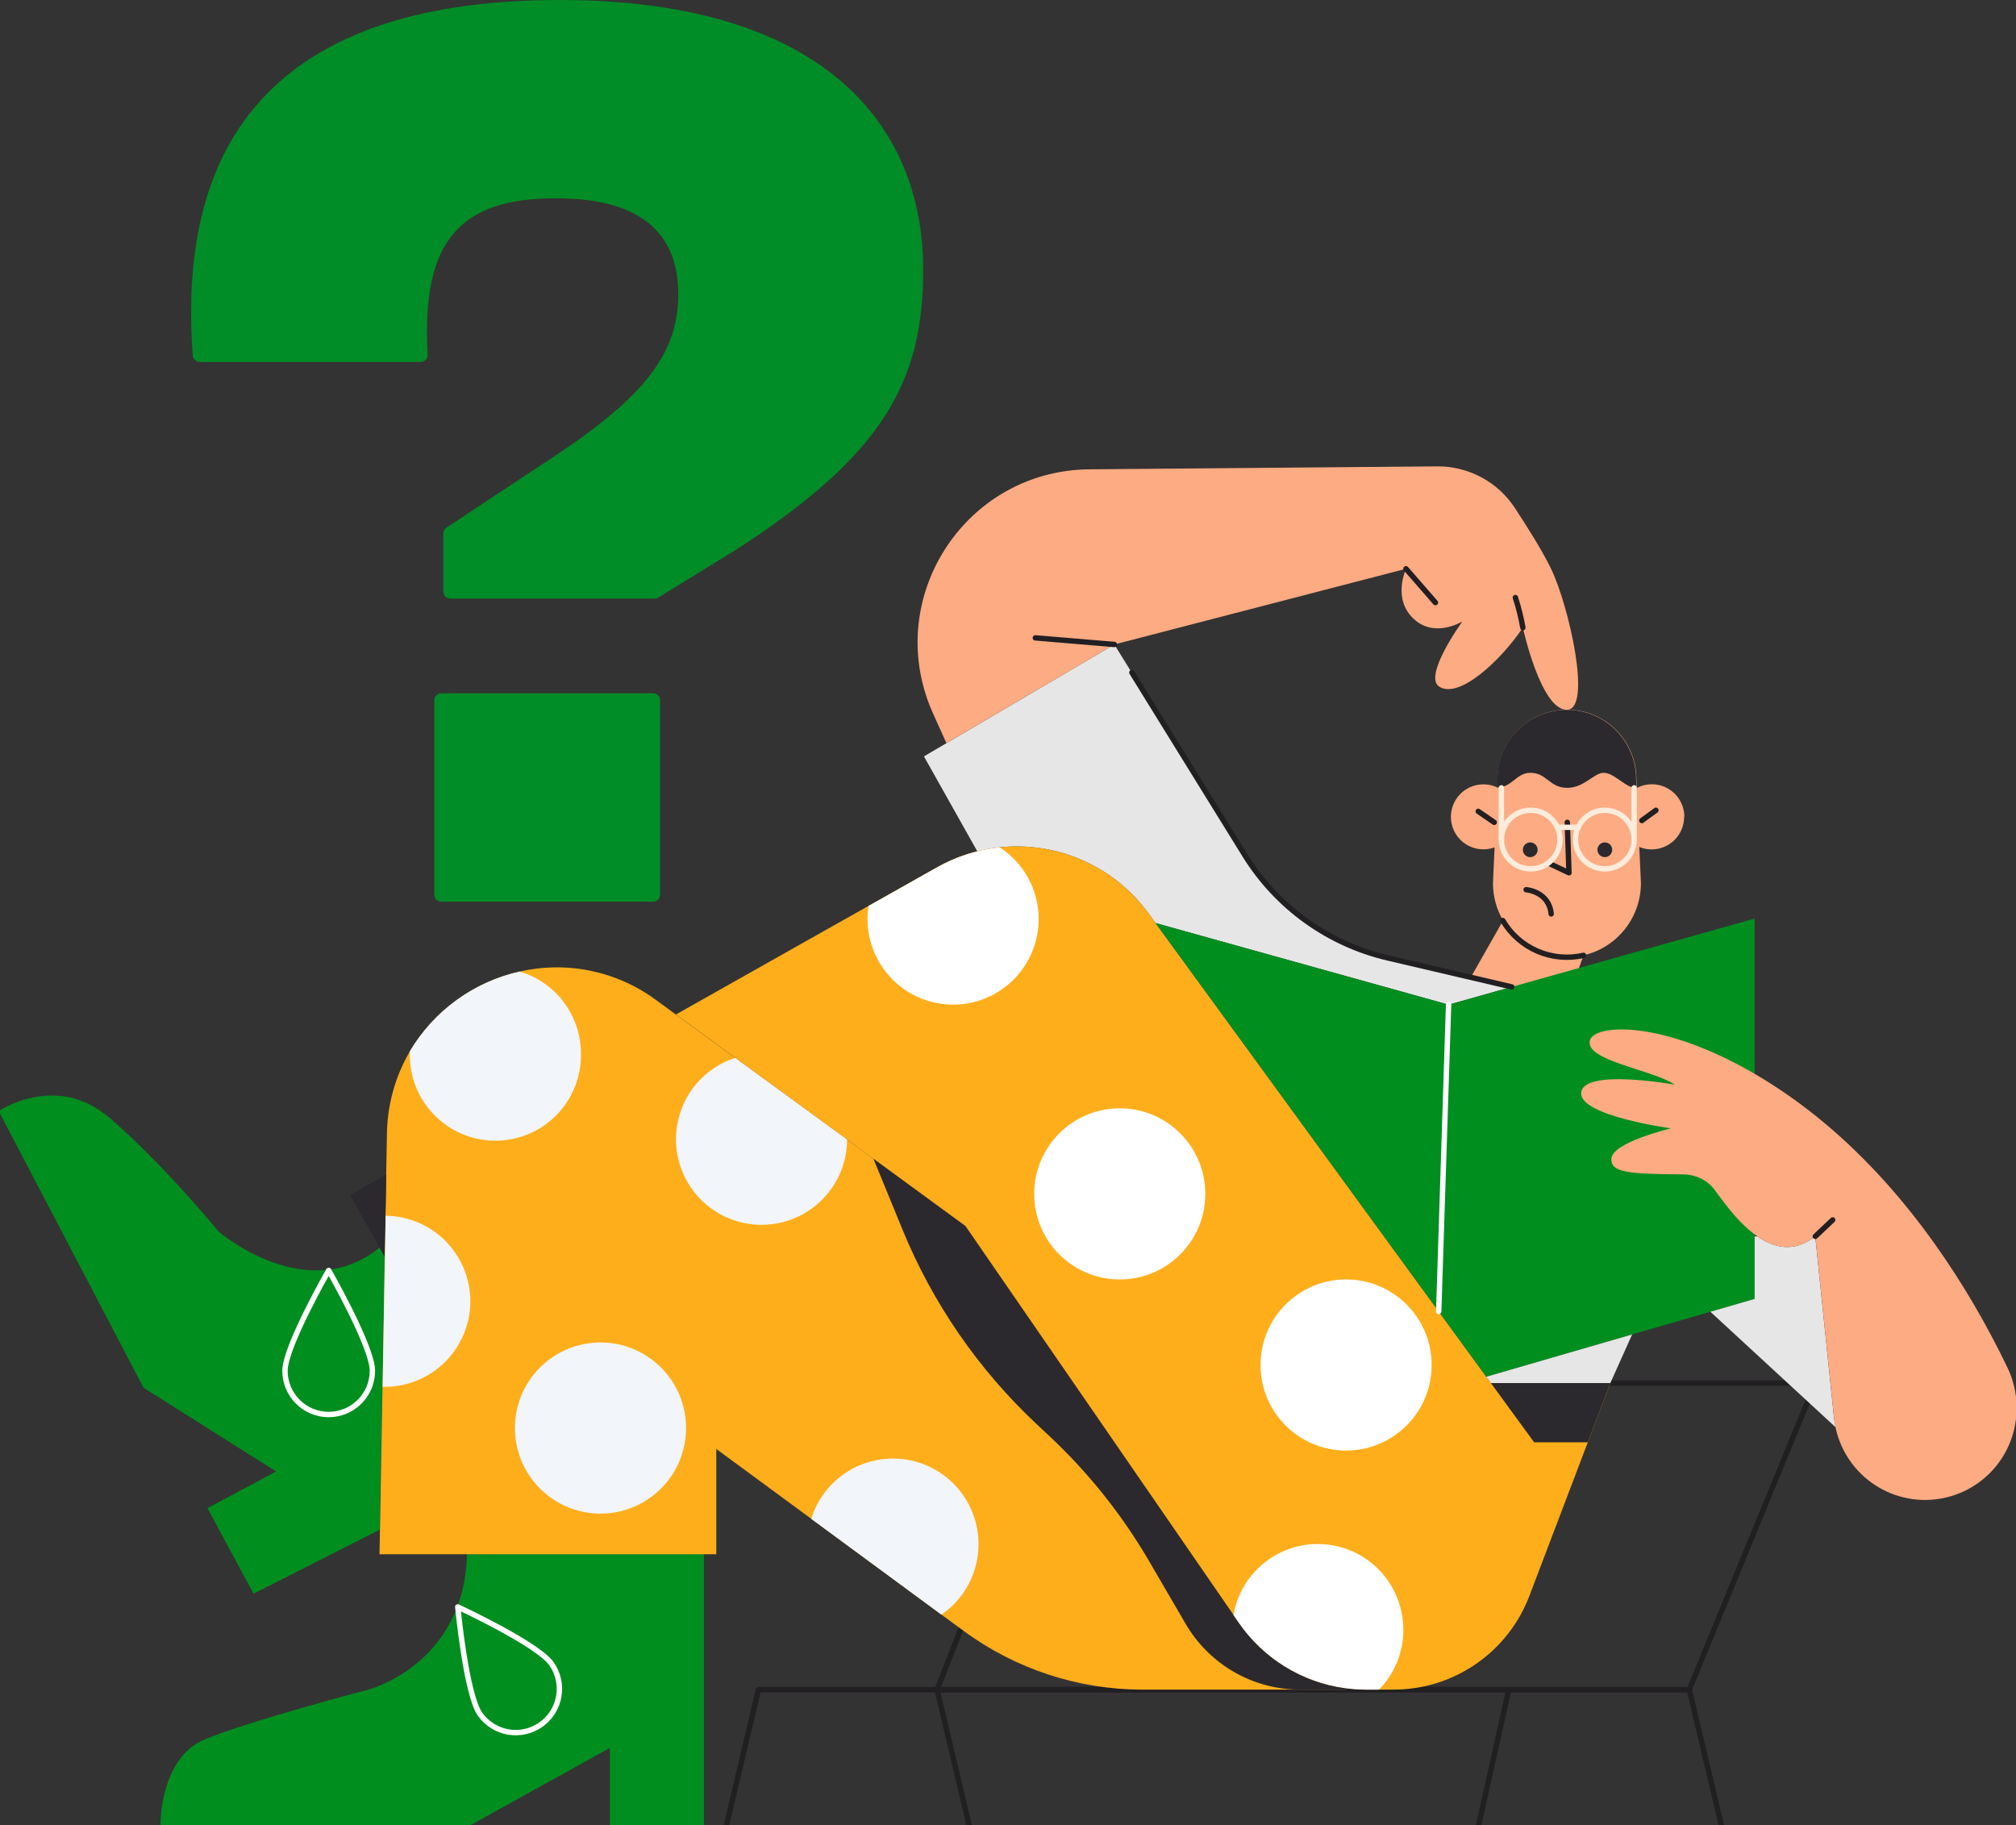
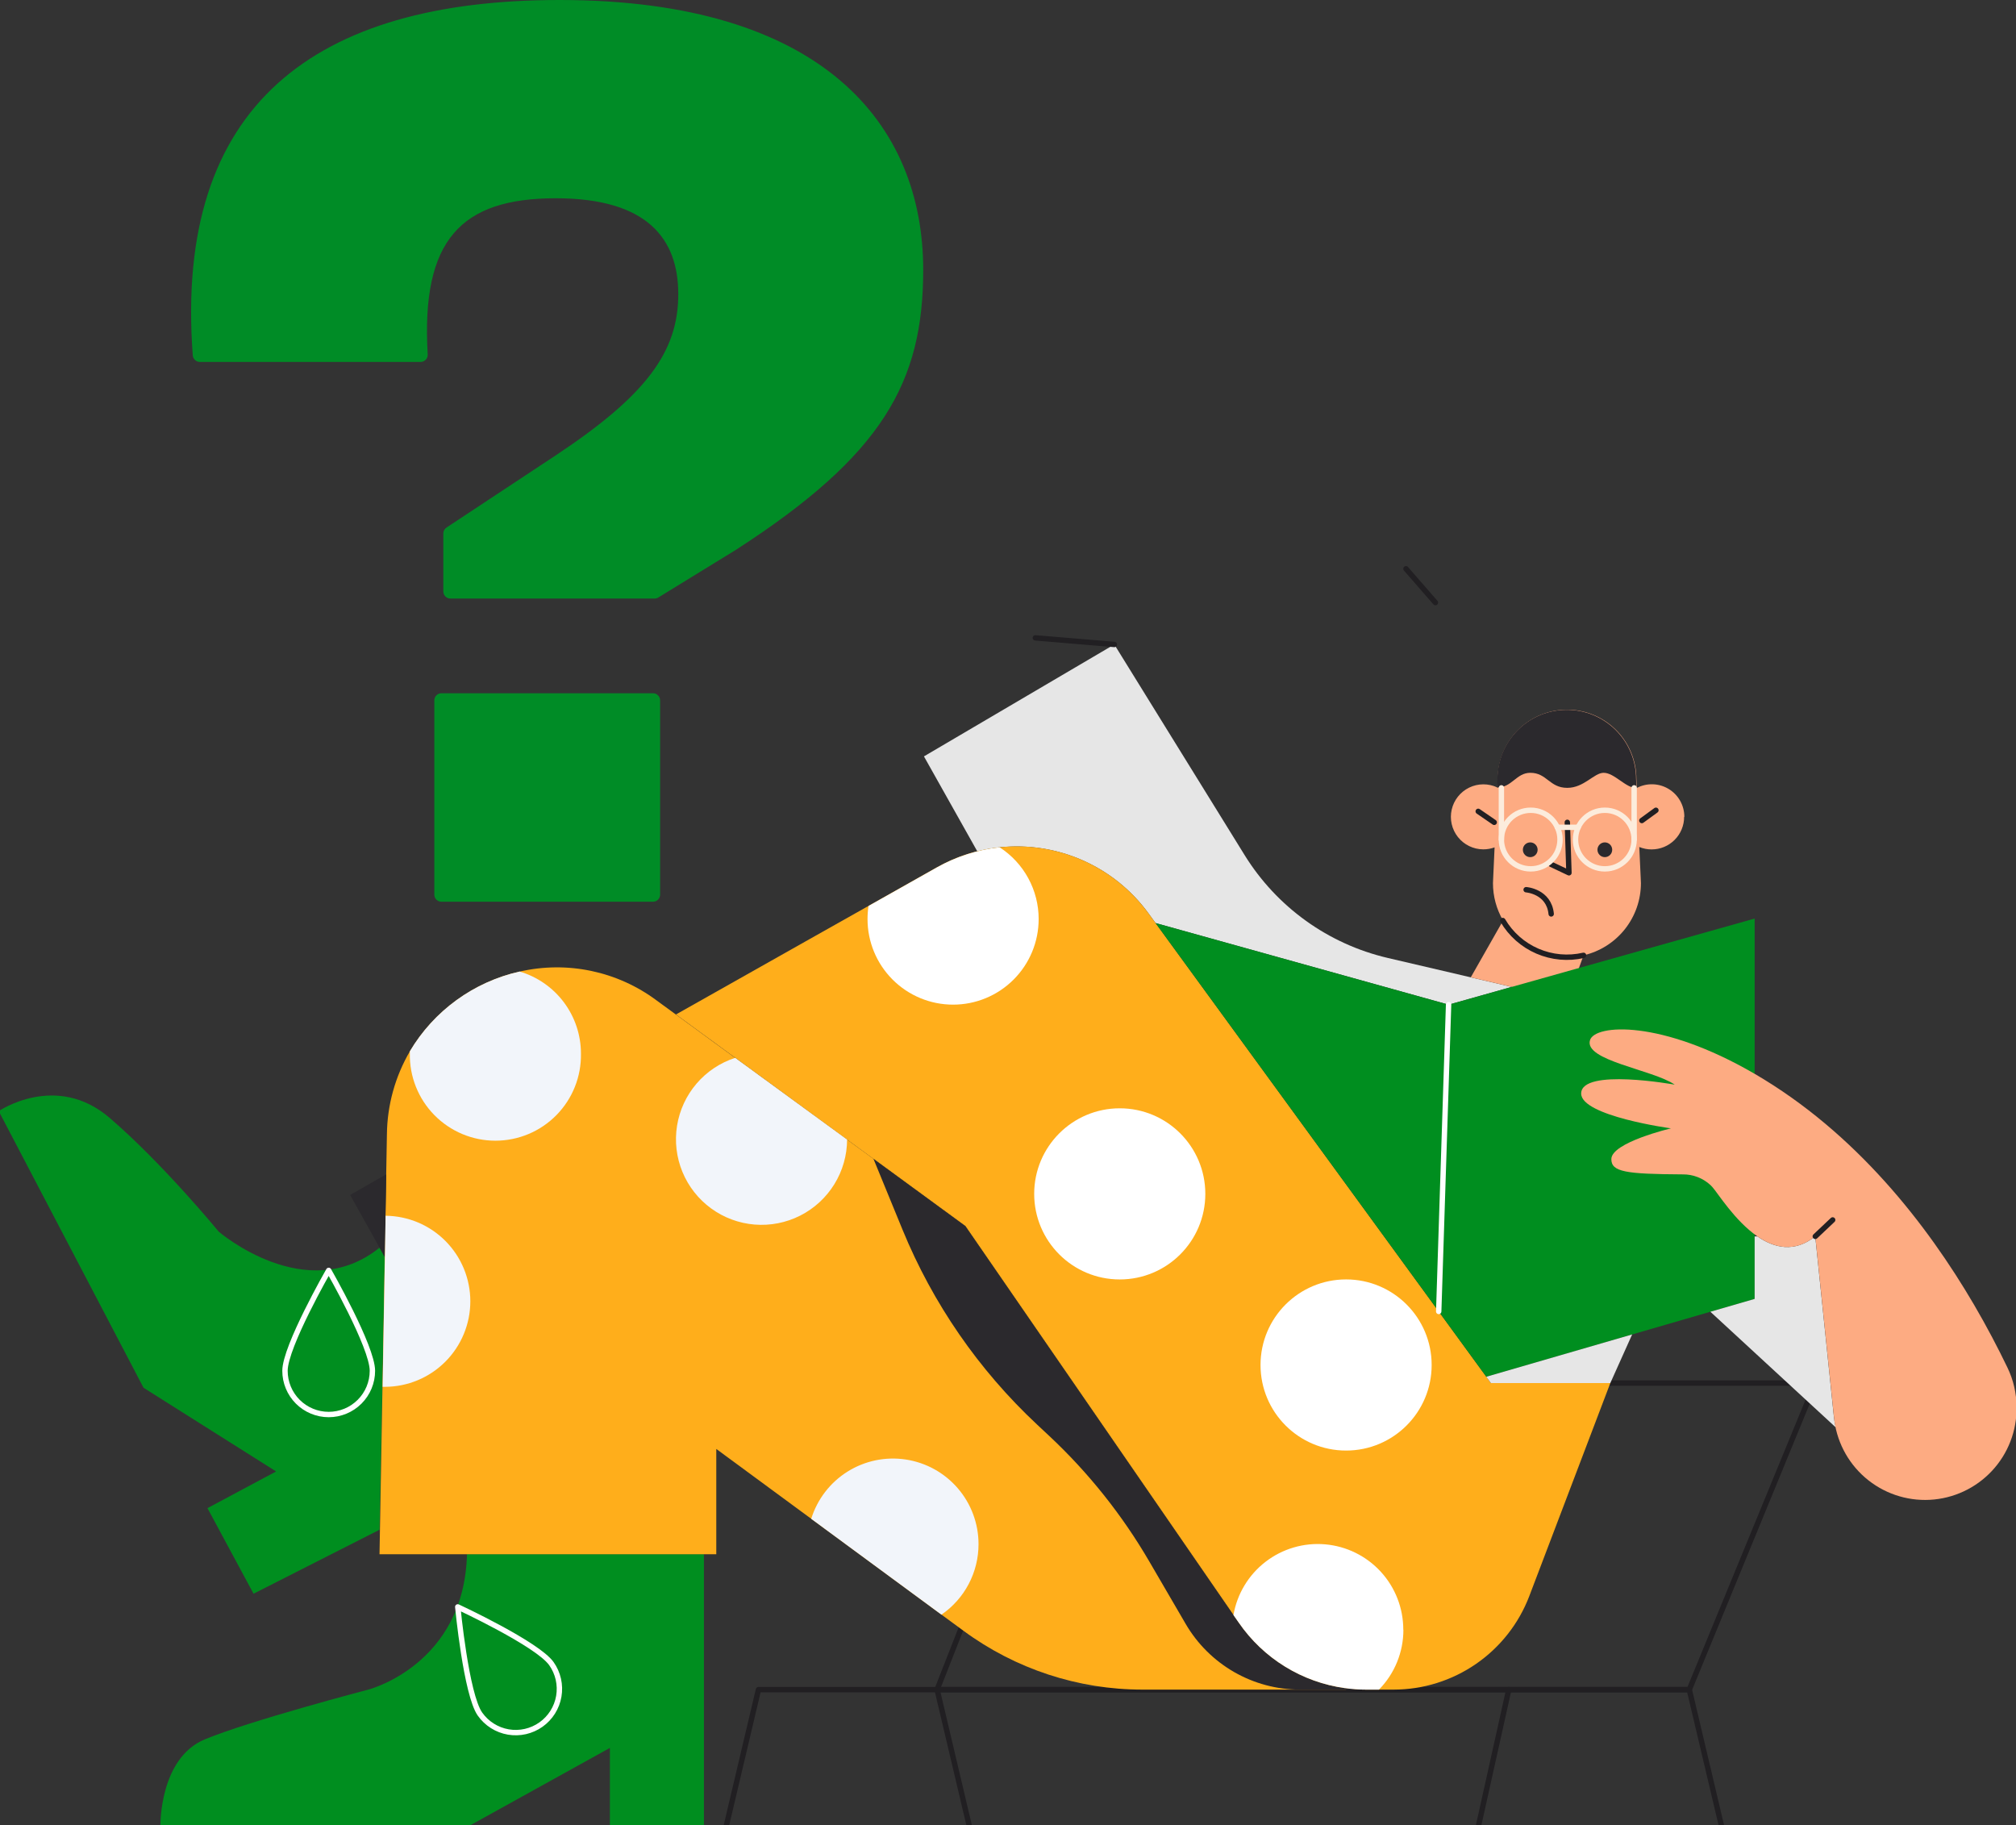
<svg xmlns="http://www.w3.org/2000/svg" width="749" height="678" viewBox="0 0 749 678" fill="none">
  <rect x="0" y="0" width="749" height="678" fill="#333333" stroke="none" />
  <g clip-path="url(#clip0_1317_183)">
    <path d="M141 568.31L94.2 592.07L77.08 560.28L102.58 546.65L53.33 515.56L-0.47 412.79C-0.47 412.79 20.84 398.19 40.75 415.31C60.66 432.43 81.27 457.57 81.27 457.57C81.27 457.57 113.76 485.52 141.01 463.51L143 467L141 568.31Z" fill="#008E1F" />
    <path d="M261.53 577.39V678H226.59V649.36L174.89 678H59.61C59.61 678 59.26 653.2 76.03 646.21C92.8 639.22 136.82 627.7 136.82 627.7C136.82 627.7 172.45 618.61 173.5 577.39H261.53Z" fill="#008E1F" />
    <path d="M561.64 366.64L538.2 373.24L429.32 342.92L426.71 339.34C420.456 330.757 412.053 323.97 402.347 319.661C392.64 315.352 381.971 313.672 371.41 314.79C368.605 315.086 365.825 315.581 363.09 316.27L343.27 281L414 239.42L462.42 317.69C468.332 327.24 476.071 335.53 485.194 342.084C494.316 348.637 504.642 353.325 515.58 355.88L561.64 366.64Z" fill="#E6E6E6" />
    <path d="M625.7 303.49C625.7 305.076 625.387 306.647 624.78 308.112C624.173 309.577 623.283 310.908 622.161 312.029C621.039 313.15 619.708 314.039 618.242 314.645C616.776 315.25 615.206 315.562 613.62 315.56C612.049 315.567 610.492 315.261 609.04 314.66L609.55 325.77L609.65 328.08C609.65 334.304 607.543 340.343 603.671 345.215C599.8 350.088 594.392 353.505 588.33 354.91L582.33 371.47L546.44 363.08L558.44 341.98C555.971 337.768 554.673 332.973 554.68 328.09L554.78 325.8L555.28 314.8C553.931 315.292 552.506 315.542 551.07 315.54C549.261 315.532 547.477 315.118 545.85 314.328C544.222 313.538 542.793 312.393 541.668 310.977C540.542 309.56 539.749 307.91 539.347 306.146C538.945 304.382 538.944 302.551 539.345 300.787C539.745 299.023 540.536 297.371 541.66 295.954C542.784 294.537 544.212 293.39 545.839 292.598C547.465 291.807 549.249 291.391 551.058 291.381C552.867 291.371 554.655 291.767 556.29 292.54L556.44 289.41C556.44 282.578 559.154 276.026 563.985 271.195C568.816 266.364 575.368 263.65 582.2 263.65C589.032 263.65 595.584 266.364 600.415 271.195C605.246 276.026 607.96 282.578 607.96 289.41L608.11 292.73C609.951 291.769 612.009 291.299 614.085 291.365C616.161 291.432 618.185 292.032 619.961 293.109C621.738 294.185 623.206 295.702 624.226 297.511C625.245 299.321 625.78 301.363 625.78 303.44L625.7 303.49Z" fill="#FDAB82" />
    <path d="M164.705 219.734V198.154C164.712 197.708 164.831 197.271 165.051 196.883C165.271 196.496 165.585 196.169 165.963 195.935L206.489 169.158C240.145 146.834 251.997 130.678 251.997 109.287C251.997 88.855 240.673 73.657 206.489 73.657C171.26 73.657 156.401 89.132 158.905 131.674C158.924 132.035 158.869 132.395 158.744 132.733C158.619 133.072 158.426 133.381 158.177 133.642C157.929 133.903 157.629 134.11 157.298 134.251C156.967 134.392 156.61 134.464 156.25 134.462H74.255C73.576 134.459 72.925 134.197 72.433 133.727C71.942 133.258 71.648 132.618 71.613 131.939C64.668 38.758 117.159 0 207.91 0C305.557 0 343 46.099 343 100.257C343 142.079 327.839 169.158 273.323 204.322L244.573 221.979C244.157 222.234 243.678 222.37 243.189 222.37H167.36C166.66 222.37 165.988 222.094 165.491 221.6C164.994 221.106 164.712 220.436 164.705 219.734V219.734ZM161.358 332.351V260.208C161.356 259.859 161.424 259.513 161.556 259.19C161.688 258.868 161.882 258.574 162.128 258.327C162.373 258.08 162.665 257.883 162.986 257.749C163.308 257.616 163.652 257.547 164 257.547H242.611C242.959 257.547 243.303 257.616 243.625 257.749C243.946 257.883 244.238 258.08 244.483 258.327C244.729 258.574 244.923 258.868 245.055 259.19C245.187 259.513 245.255 259.859 245.253 260.208V332.351C245.253 333.054 244.974 333.727 244.479 334.224C243.983 334.721 243.311 335 242.611 335H164.038C163.688 335.005 163.34 334.94 163.015 334.809C162.69 334.678 162.395 334.484 162.145 334.238C161.896 333.991 161.698 333.697 161.563 333.374C161.428 333.05 161.358 332.702 161.358 332.351V332.351Z" fill="#008C26" />
    <path d="M269.91 678L281.79 627.7H627.62L639.5 678" stroke="#211F22" stroke-width="2" stroke-linecap="round" stroke-linejoin="round" />
    <path d="M674.43 513.82L627.62 627.7H348.16L392.87 513.82H674.43Z" stroke="#211F22" stroke-width="2" stroke-linecap="round" stroke-linejoin="round" />
    <path d="M560.55 627.7L549.37 678" stroke="#211F22" stroke-width="2" stroke-linecap="round" stroke-linejoin="round" />
    <path d="M348.16 627.7L360.04 678" stroke="#211F22" stroke-width="2" stroke-linecap="round" stroke-linejoin="round" />
    <path d="M500.11 627.7H424.43C400.526 627.69 377.251 620.041 358 605.87L349.82 599.87L301.44 564.27L297.87 561.65L266.12 538.29V577.41H141L142.1 515.21L143.21 451.66L143.75 421.37C143.874 410.538 146.813 399.923 152.28 390.57C156.704 383.118 162.603 376.647 169.615 371.554C176.627 366.461 184.605 362.853 193.06 360.95C201.802 358.943 210.876 358.858 219.654 360.702C228.432 362.546 236.705 366.275 243.9 371.63L251.11 376.9L273.11 392.99L291.74 406.61L314.74 423.38L358.66 455.5L460.26 602.85C464.782 609.409 470.619 614.956 477.401 619.138C484.182 623.319 491.759 626.045 499.65 627.14L500.11 627.7Z" fill="#FFAE1B" />
    <path d="M598.28 513.81L568.19 592.92C564.296 603.145 557.388 611.945 548.38 618.156C539.373 624.367 528.691 627.695 517.75 627.7H507.58C504.927 627.7 502.277 627.513 499.65 627.14C491.759 626.044 484.182 623.319 477.401 619.137C470.619 614.956 464.782 609.409 460.26 602.85L458.26 600L358.64 455.48L324.46 430.48L251.14 376.88L299.01 349.88L322.68 336.55L348.06 322.24C360.982 314.949 376.133 312.66 390.632 315.809C405.131 318.958 417.967 327.325 426.7 339.32L429.31 342.9L552.2 511.46L553.9 513.8L598.28 513.81Z" fill="#FFAE1B" />
-     <path d="M553.91 513.82L569.98 535.82H589.91L598.28 513.82H553.91Z" fill="#2B292D" />
    <path d="M608 292.78C604 292.78 599.82 287.1 595.81 287.1C592.21 287.1 588.55 292.69 582.28 292.69C575.63 292.69 574.75 287.1 568.56 287.1C563.32 287.1 561.75 292.59 556.18 292.59L556.33 289.46C556.33 282.628 559.044 276.076 563.875 271.245C568.706 266.414 575.258 263.7 582.09 263.7C588.922 263.7 595.474 266.414 600.305 271.245C605.136 276.076 607.85 282.628 607.85 289.46L608 292.78Z" fill="#2B292D" />
    <path d="M568.53 318.43C570.043 318.43 571.27 317.203 571.27 315.69C571.27 314.177 570.043 312.95 568.53 312.95C567.017 312.95 565.79 314.177 565.79 315.69C565.79 317.203 567.017 318.43 568.53 318.43Z" fill="#2B292D" />
    <path d="M596.24 318.43C597.753 318.43 598.98 317.203 598.98 315.69C598.98 314.177 597.753 312.95 596.24 312.95C594.727 312.95 593.5 314.177 593.5 315.69C593.5 317.203 594.727 318.43 596.24 318.43Z" fill="#2B292D" />
    <path d="M582.3 305.5L582.91 324.25L576.27 321.1" stroke="#211F22" stroke-width="2" stroke-linecap="round" stroke-linejoin="round" />
    <path d="M567 330.53C567 330.53 575.5 331.12 576.31 339.53" stroke="#211F22" stroke-width="2" stroke-linecap="round" stroke-linejoin="round" />
    <path d="M204.86 618.05C206.092 619.791 206.969 621.758 207.44 623.838C207.912 625.918 207.969 628.071 207.609 630.173C207.249 632.276 206.478 634.286 205.34 636.091C204.203 637.895 202.721 639.458 200.98 640.69C199.239 641.922 197.272 642.798 195.192 643.27C193.111 643.742 190.959 643.799 188.856 643.439C186.754 643.078 184.743 642.307 182.939 641.17C181.135 640.033 179.572 638.551 178.34 636.81C173.16 629.48 170.07 596.97 170.07 596.97C170.07 596.97 199.69 610.73 204.86 618.05Z" stroke="white" stroke-width="2" stroke-linecap="round" stroke-linejoin="round" />
    <path d="M138.36 509.26C138.36 513.567 136.649 517.698 133.603 520.743C130.558 523.789 126.427 525.5 122.12 525.5C117.813 525.5 113.682 523.789 110.636 520.743C107.591 517.698 105.88 513.567 105.88 509.26C105.88 500.26 122.12 471.96 122.12 471.96C122.12 471.96 138.36 500.29 138.36 509.26Z" stroke="white" stroke-width="2" stroke-linecap="round" stroke-linejoin="round" />
    <path d="M142.95 467L130.09 443.93L143.5 436.26L142.95 467Z" fill="#2B292D" />
    <path d="M507.58 627.7H483C474.398 627.7 465.947 625.443 458.49 621.157C451.033 616.87 444.83 610.703 440.5 603.27L427 580.1C416.911 562.78 404.345 547.027 389.7 533.34L385.23 529.16C363.592 508.922 346.569 484.259 335.32 456.85L324.5 430.48L358.68 455.48L460.26 602.85C464.782 609.409 470.619 614.956 477.401 619.138C484.182 623.319 491.759 626.045 499.65 627.14C502.277 627.513 504.927 627.701 507.58 627.7V627.7Z" fill="#2B292D" />
-     <path d="M223.1 562.31C240.657 562.31 254.89 548.078 254.89 530.52C254.89 512.963 240.657 498.73 223.1 498.73C205.543 498.73 191.31 512.963 191.31 530.52C191.31 548.078 205.543 562.31 223.1 562.31Z" fill="#F2F5FA" />
    <path d="M174.74 483.42C174.74 491.843 171.397 499.921 165.447 505.881C159.496 511.842 151.422 515.197 143 515.21C142.71 515.21 142.43 515.21 142.16 515.21L143.27 451.66C151.641 451.742 159.642 455.123 165.535 461.07C171.427 467.017 174.735 475.048 174.74 483.42V483.42Z" fill="#F2F5FA" />
    <path d="M215.84 391.42C215.915 395.641 215.148 399.835 213.584 403.757C212.021 407.679 209.691 411.25 206.732 414.262C203.773 417.274 200.244 419.666 196.351 421.299C192.457 422.932 188.277 423.773 184.055 423.773C179.833 423.773 175.653 422.932 171.759 421.299C167.866 419.666 164.336 417.274 161.377 414.262C158.419 411.25 156.089 407.679 154.526 403.757C152.962 399.835 152.195 395.641 152.27 391.42C152.27 391.13 152.27 390.83 152.27 390.55C156.694 383.097 162.593 376.627 169.605 371.533C176.617 366.44 184.595 362.832 193.05 360.93V360.93C199.631 362.871 205.407 366.889 209.515 372.385C213.623 377.881 215.842 384.558 215.84 391.42V391.42Z" fill="#F2F5FA" />
    <path d="M314.72 423.36C314.699 429.219 313.059 434.959 309.981 439.945C306.902 444.93 302.506 448.969 297.278 451.613C292.049 454.258 286.191 455.406 280.351 454.93C274.511 454.455 268.916 452.375 264.184 448.919C259.452 445.464 255.766 440.768 253.535 435.35C251.304 429.932 250.614 424.003 251.54 418.217C252.467 412.432 254.974 407.015 258.786 402.565C262.598 398.115 267.565 394.804 273.14 393L314.72 423.36Z" fill="#F2F5FA" />
    <path d="M385.89 341.44C385.89 349.871 382.541 357.957 376.579 363.919C370.617 369.881 362.531 373.23 354.1 373.23C345.669 373.23 337.583 369.881 331.621 363.919C325.659 357.957 322.31 349.871 322.31 341.44C322.312 339.81 322.435 338.182 322.68 336.57V336.57L348.06 322.26C355.249 318.204 363.192 315.662 371.4 314.79C375.85 317.668 379.507 321.615 382.038 326.27C384.57 330.925 385.894 336.141 385.89 341.44V341.44Z" fill="white" />
    <path d="M416.02 475.32C433.577 475.32 447.81 461.087 447.81 443.53C447.81 425.973 433.577 411.74 416.02 411.74C398.463 411.74 384.23 425.973 384.23 443.53C384.23 461.087 398.463 475.32 416.02 475.32Z" fill="white" />
    <path d="M500.11 538.89C517.667 538.89 531.9 524.657 531.9 507.1C531.9 489.542 517.667 475.31 500.11 475.31C482.553 475.31 468.32 489.542 468.32 507.1C468.32 524.657 482.553 538.89 500.11 538.89Z" fill="white" />
    <path d="M521.4 605.45C521.413 613.772 518.151 621.764 512.32 627.7H507.58C504.927 627.7 502.277 627.513 499.65 627.14C491.759 626.045 484.182 623.319 477.401 619.138C470.619 614.956 464.782 609.409 460.26 602.85L458.26 600C459.61 592.15 463.86 585.092 470.167 580.226C476.474 575.36 484.378 573.04 492.315 573.725C500.251 574.411 507.641 578.052 513.02 583.927C518.399 589.803 521.376 597.484 521.36 605.45H521.4Z" fill="white" />
    <path d="M363.55 573.661C363.555 578.817 362.303 583.897 359.902 588.461C357.5 593.025 354.023 596.934 349.77 599.85L301.39 564.25C303.639 556.981 308.421 550.76 314.866 546.716C321.312 542.672 328.995 541.075 336.518 542.214C344.042 543.353 350.907 547.152 355.868 552.923C360.828 558.693 363.554 566.051 363.55 573.661Z" fill="#F2F5FA" />
    <path d="M534.52 487.21L538.19 373.24L651.9 341.25V482.55L552.21 511.47L534.52 487.21Z" fill="#008E1F" />
    <path d="M538.19 373.24L534.52 487.21L429.32 342.91L538.19 373.24Z" fill="#008E1F" />
    <path d="M538.19 373.24L534.52 487.21" stroke="white" stroke-width="2" stroke-linecap="round" stroke-linejoin="round" />
    <path d="M549.2 301.42L555.14 305.5" stroke="#211F22" stroke-width="2" stroke-linecap="round" stroke-linejoin="round" />
    <path d="M609.99 304.83L615.22 301.02" stroke="#211F22" stroke-width="2" stroke-linecap="round" stroke-linejoin="round" />
    <path d="M607.13 311.9V292.69" stroke="#FCECDC" stroke-width="2" stroke-linecap="round" stroke-linejoin="round" />
    <path d="M568.7 322.79C574.714 322.79 579.59 317.914 579.59 311.9C579.59 305.885 574.714 301.01 568.7 301.01C562.686 301.01 557.81 305.885 557.81 311.9C557.81 317.914 562.686 322.79 568.7 322.79Z" stroke="#FCECDC" stroke-width="2" stroke-linecap="round" stroke-linejoin="round" />
    <path d="M596.24 322.79C602.254 322.79 607.13 317.914 607.13 311.9C607.13 305.885 602.254 301.01 596.24 301.01C590.226 301.01 585.35 305.885 585.35 311.9C585.35 317.914 590.226 322.79 596.24 322.79Z" stroke="#FCECDC" stroke-width="2" stroke-linecap="round" stroke-linejoin="round" />
    <path d="M557.81 311.9V292.69" stroke="#FCECDC" stroke-width="2" stroke-linecap="round" stroke-linejoin="round" />
    <path d="M578.58 307.34H586.36" stroke="#FCECDC" stroke-width="2" stroke-linecap="round" stroke-linejoin="round" />
    <path d="M588.33 354.91C582.604 356.231 576.607 355.688 571.211 353.363C565.815 351.037 561.302 347.049 558.33 341.98" stroke="#211F22" stroke-width="2" stroke-linecap="round" stroke-linejoin="round" />
    <path d="M598.28 513.82L606.39 495.75L552.21 511.47L553.91 513.82H598.28Z" fill="#E6E6E6" />
    <path d="M682 530.25L635.45 487.32L651.9 482.55V459.32H652.9C659.21 463.68 666.7 465.46 674.41 459.32L681.33 526.32C681.477 527.642 681.7 528.954 682 530.25V530.25Z" fill="#E6E6E6" />
    <path d="M749.21 522.75C749.336 531.545 746.048 540.046 740.038 546.468C734.028 552.89 725.763 556.733 716.98 557.19C708.196 557.647 699.577 554.682 692.933 548.918C686.289 543.155 682.137 535.04 681.35 526.28L677.26 486.72L674.43 459.32C666.72 465.46 659.23 463.68 652.92 459.32C644.51 453.53 638.18 443.17 636.18 440.98C635.96 440.75 635.74 440.51 635.52 440.29C632.717 437.681 629.019 436.249 625.19 436.29C604 436.17 598.66 435.38 598.66 430.63C598.66 424.41 620.81 419.19 620.81 419.19C620.81 419.19 587.45 414.64 587.45 406.26C587.45 396.66 622.21 402.95 622.21 402.95C614.05 397.35 588.33 394.03 590.74 386.39C592.6 380.53 617.13 378.68 651.9 398.93C689.52 420.84 715.98 454.93 733.42 484.73C738.23 492.95 742.35 500.85 745.83 508.08C748.044 512.654 749.2 517.668 749.21 522.75V522.75Z" fill="#FDAB82" />
    <path d="M674.43 459.32L680.89 453.21" stroke="#211F22" stroke-width="2" stroke-linecap="round" stroke-linejoin="round" />
-     <path d="M582.12 263.7C572.43 263.7 565.79 233.19 565.79 233.19C557.29 245.76 541.98 259.79 534.7 255.08C528.7 251.17 542.94 231.38 543.31 230.87C542.92 231.11 532.98 237.05 525.31 229.99C517.1 222.48 522.4 211.3 522.4 211.3L432.4 234.65L414 239.42L351.62 276.08L346.68 265.14C344.952 261.333 343.596 257.368 342.63 253.3C333.36 214.3 362.57 174.72 404.74 174.36L432.39 174.12L533.9 173.26C539.612 173.206 545.246 174.584 550.288 177.269C555.33 179.954 559.618 183.86 562.76 188.63C567.7 196.13 573.16 204.88 576.26 211.3C582.91 225 591.64 263.7 582.12 263.7Z" fill="#FDAB82" />
    <path d="M522.36 211.3L533.3 223.87" stroke="#211F22" stroke-width="2" stroke-linecap="round" stroke-linejoin="round" />
-     <path d="M565.79 233.19C565.13 229.398 564.198 225.658 563 222" stroke="#211F22" stroke-width="2" stroke-linecap="round" stroke-linejoin="round" />
    <path d="M414.01 239.42L384.66 236.97" stroke="#211F22" stroke-width="2" stroke-linecap="round" stroke-linejoin="round" />
-     <path d="M561.64 366.64L515.64 355.88C504.702 353.325 494.376 348.637 485.254 342.083C476.131 335.53 468.392 327.24 462.48 317.69L429.08 263.69L420.52 249.85" stroke="#211F22" stroke-width="2" stroke-linecap="round" stroke-linejoin="round" />
  </g>
  <defs>
    <clipPath id="clip0_1317_183">
      <rect width="749" height="678" fill="white" />
    </clipPath>
  </defs>
</svg>